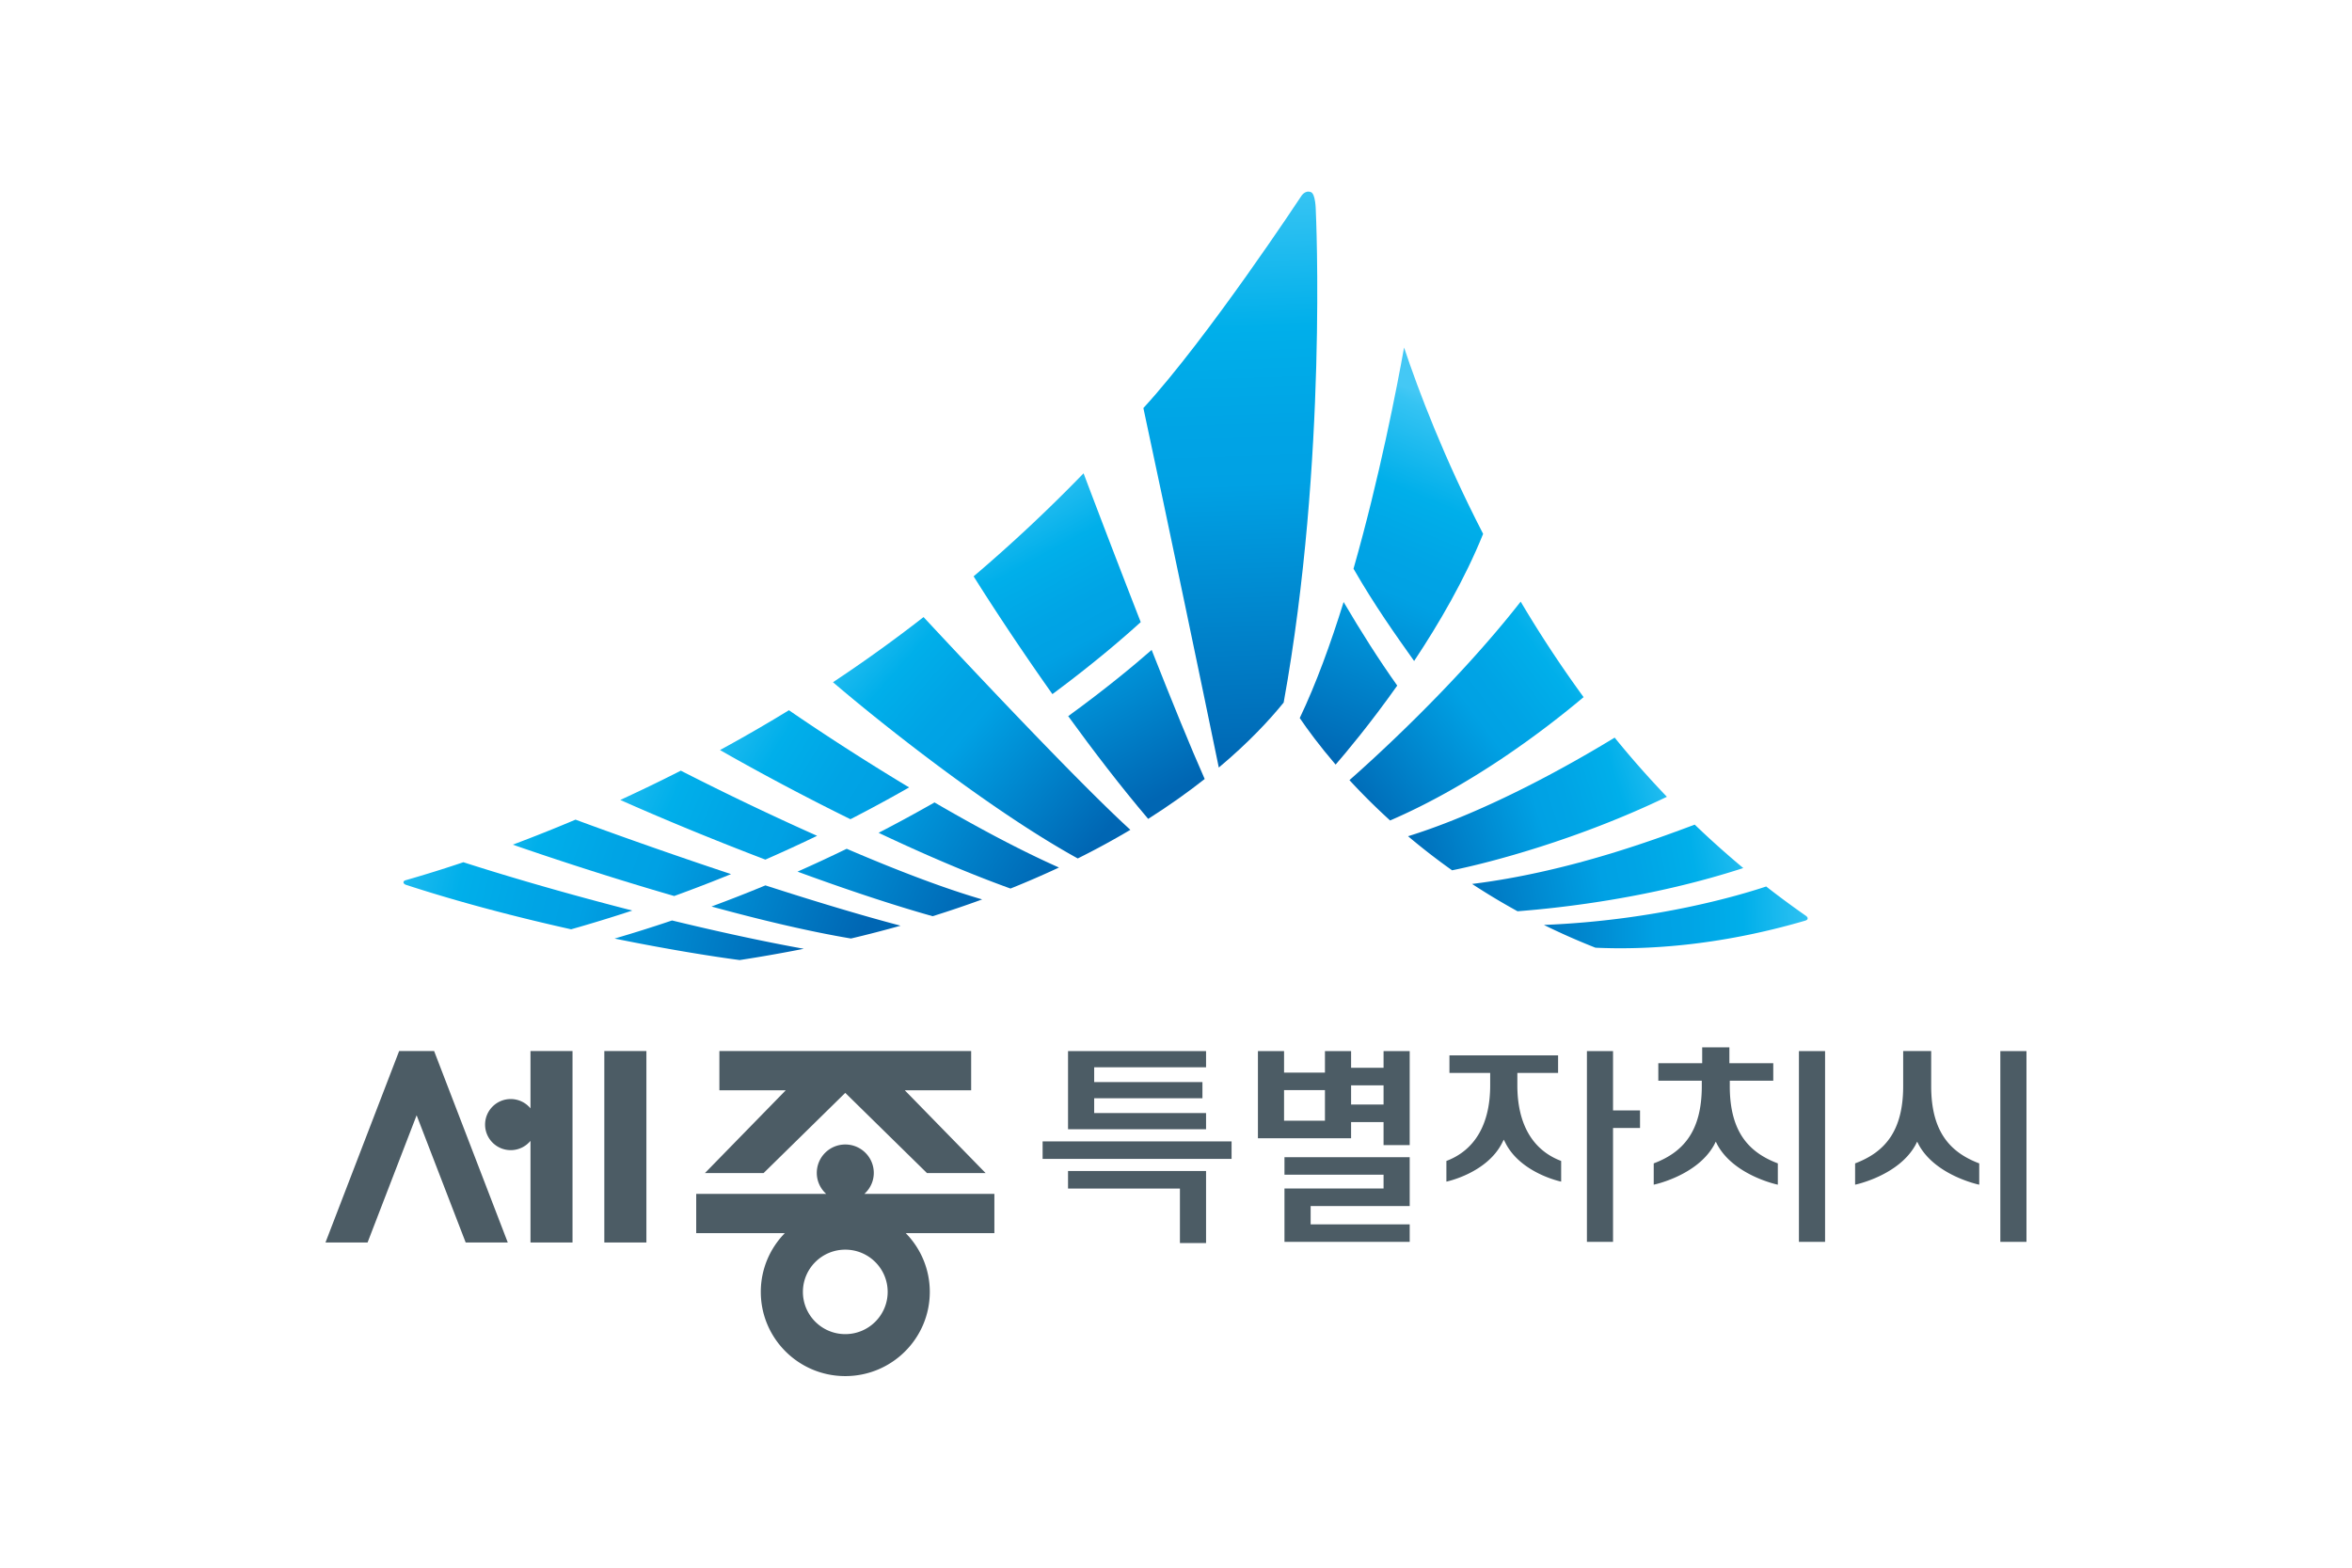
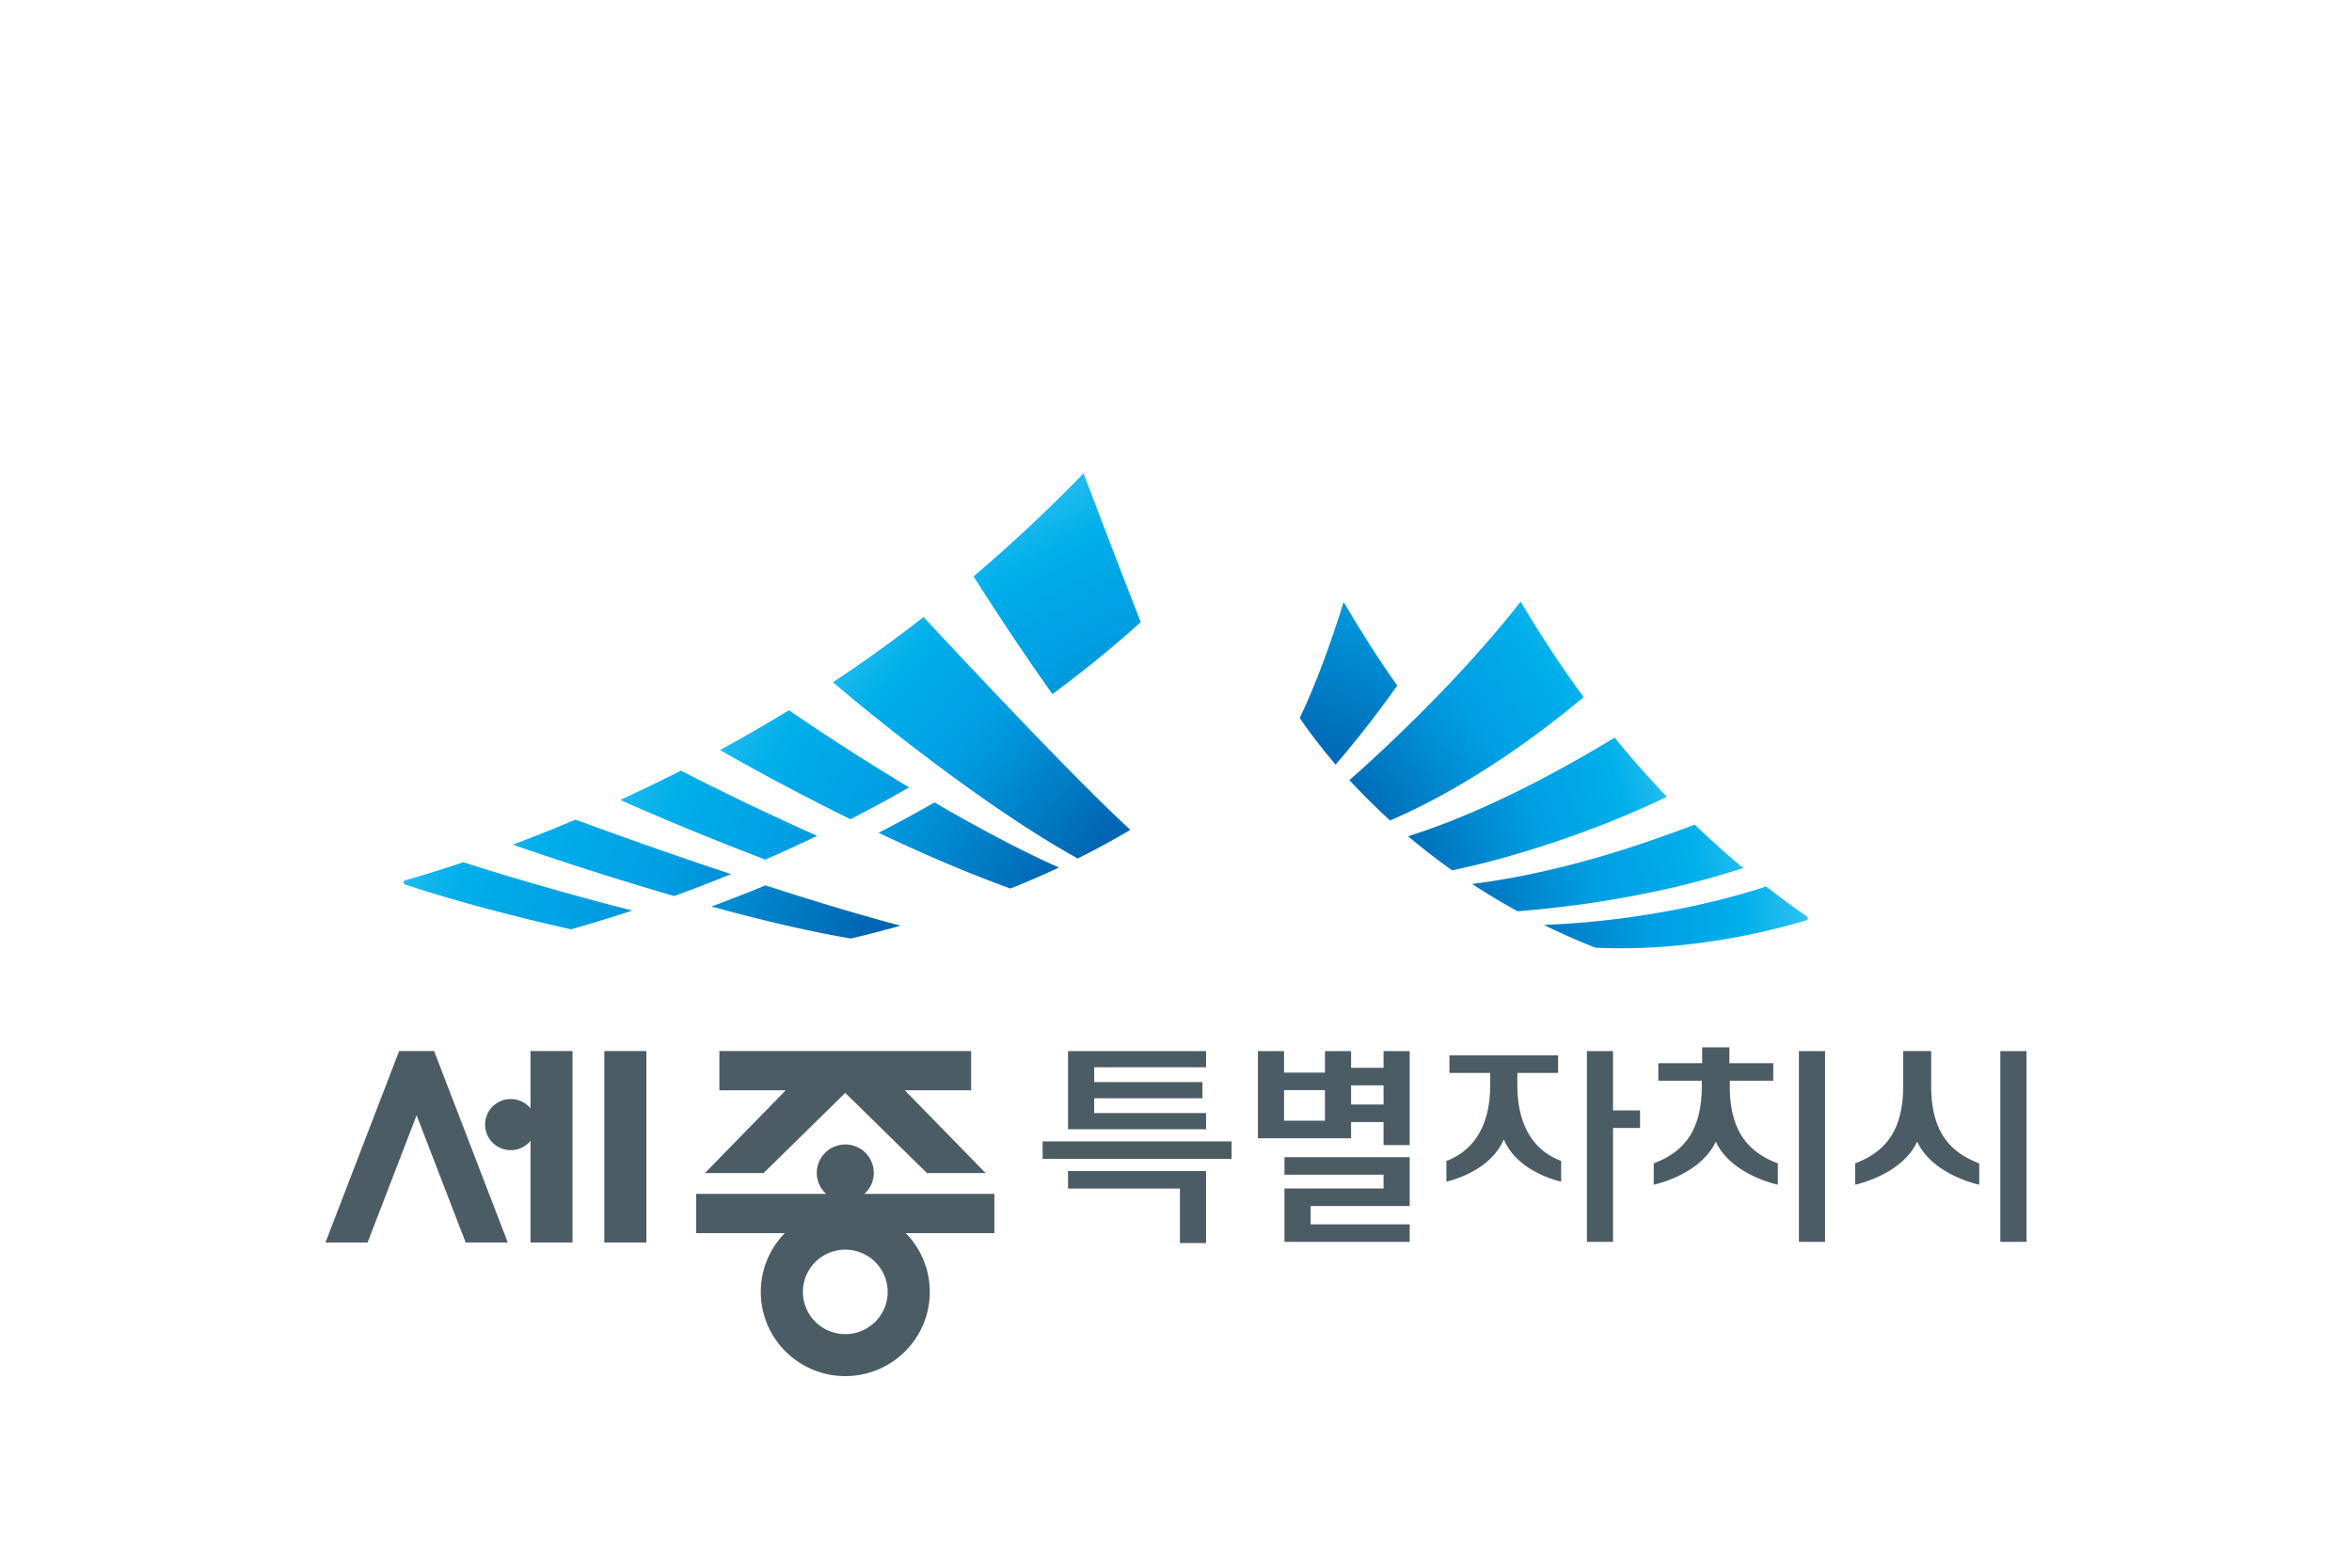
<svg xmlns="http://www.w3.org/2000/svg" width="600" height="400">
  <defs>
    <linearGradient id="a" x1="-354.79" x2="-394.71" y1="-1231.5" y2="-1135.7" gradientTransform="translate(701.1 1247.1)scale(.928)" gradientUnits="userSpaceOnUse">
      <stop offset="0" stop-color="#44C8F5" />
      <stop offset=".029" stop-color="#36C4F3" />
      <stop offset=".253" stop-color="#00AFEA" />
      <stop offset=".423" stop-color="#00A4E5" />
      <stop offset=".517" stop-color="#00A1E4" />
      <stop offset="1" stop-color="#0066B3" />
    </linearGradient>
    <linearGradient id="b" x1="-352.12" x2="-392.04" y1="-1230.4" y2="-1134.5" gradientTransform="translate(701.1 1247.1)scale(.928)" gradientUnits="userSpaceOnUse">
      <stop offset="0" stop-color="#44C8F5" />
      <stop offset=".029" stop-color="#36C4F3" />
      <stop offset=".253" stop-color="#00AFEA" />
      <stop offset=".423" stop-color="#00A4E5" />
      <stop offset=".517" stop-color="#00A1E4" />
      <stop offset="1" stop-color="#0066B3" />
    </linearGradient>
    <linearGradient id="c" x1="-605.71" x2="-559.89" y1="-1211.3" y2="-1126.7" gradientTransform="translate(830.12 1272.4)scale(.95)" gradientUnits="userSpaceOnUse">
      <stop offset="0" stop-color="#44C8F5" />
      <stop offset=".029" stop-color="#36C4F3" />
      <stop offset=".253" stop-color="#00AFEA" />
      <stop offset=".423" stop-color="#00A4E5" />
      <stop offset=".517" stop-color="#00A1E4" />
      <stop offset="1" stop-color="#0066B3" />
    </linearGradient>
    <linearGradient id="d" x1="-604.81" x2="-559" y1="-1211.8" y2="-1127.2" gradientTransform="translate(830.12 1272.4)scale(.95)" gradientUnits="userSpaceOnUse">
      <stop offset="0" stop-color="#44C8F5" />
      <stop offset=".029" stop-color="#36C4F3" />
      <stop offset=".253" stop-color="#00AFEA" />
      <stop offset=".423" stop-color="#00A4E5" />
      <stop offset=".517" stop-color="#00A1E4" />
      <stop offset="1" stop-color="#0066B3" />
    </linearGradient>
    <linearGradient id="e" x1="875.77" x2="923.07" y1="-903.72" y2="-875.08" gradientTransform="translate(-1473.4 1877.8)scale(1.885)" gradientUnits="userSpaceOnUse">
      <stop offset="0" stop-color="#44C8F5" />
      <stop offset=".029" stop-color="#36C4F3" />
      <stop offset=".253" stop-color="#00AFEA" />
      <stop offset=".423" stop-color="#00A4E5" />
      <stop offset=".517" stop-color="#00A1E4" />
      <stop offset="1" stop-color="#0066B3" />
    </linearGradient>
    <linearGradient id="j" x1="875.19" x2="922.49" y1="-902.76" y2="-874.12" gradientTransform="translate(-1473.4 1877.8)scale(1.885)" gradientUnits="userSpaceOnUse">
      <stop offset="0" stop-color="#44C8F5" />
      <stop offset=".029" stop-color="#36C4F3" />
      <stop offset=".253" stop-color="#00AFEA" />
      <stop offset=".423" stop-color="#00A4E5" />
      <stop offset=".517" stop-color="#00A1E4" />
      <stop offset="1" stop-color="#0066B3" />
    </linearGradient>
    <linearGradient id="k" x1="-312.07" x2="-386.74" y1="-1175.5" y2="-1124.2" gradientTransform="matrix(.928 -.034 .034 .928 739.76 1235)" gradientUnits="userSpaceOnUse">
      <stop offset="0" stop-color="#44C8F5" />
      <stop offset=".029" stop-color="#36C4F3" />
      <stop offset=".253" stop-color="#00AFEA" />
      <stop offset=".423" stop-color="#00A4E5" />
      <stop offset=".517" stop-color="#00A1E4" />
      <stop offset="1" stop-color="#0066B3" />
    </linearGradient>
    <linearGradient id="l" x1="-778.42" x2="-657.42" y1="-1109.9" y2="-1081.2" gradientTransform="translate(828.07 1272.7)scale(.95)" gradientUnits="userSpaceOnUse">
      <stop offset="0" stop-color="#44C8F5" />
      <stop offset=".029" stop-color="#36C4F3" />
      <stop offset=".253" stop-color="#00AFEA" />
      <stop offset=".423" stop-color="#00A4E5" />
      <stop offset=".517" stop-color="#00A1E4" />
      <stop offset="1" stop-color="#0066B3" />
    </linearGradient>
    <linearGradient id="m" x1="-778.57" x2="-657.57" y1="-1109.3" y2="-1080.7" gradientTransform="translate(828.07 1272.7)scale(.95)" gradientUnits="userSpaceOnUse">
      <stop offset="0" stop-color="#44C8F5" />
      <stop offset=".029" stop-color="#36C4F3" />
      <stop offset=".253" stop-color="#00AFEA" />
      <stop offset=".423" stop-color="#00A4E5" />
      <stop offset=".517" stop-color="#00A1E4" />
      <stop offset="1" stop-color="#0066B3" />
    </linearGradient>
    <linearGradient id="n" x1="859.22" x2="912.57" y1="-894.22" y2="-871.43" gradientTransform="translate(-1472.8 1877.4)scale(1.885)" gradientUnits="userSpaceOnUse">
      <stop offset="0" stop-color="#44C8F5" />
      <stop offset=".029" stop-color="#36C4F3" />
      <stop offset=".253" stop-color="#00AFEA" />
      <stop offset=".423" stop-color="#00A4E5" />
      <stop offset=".517" stop-color="#00A1E4" />
      <stop offset="1" stop-color="#0066B3" />
    </linearGradient>
    <linearGradient id="o" x1="859.33" x2="912.67" y1="-894.47" y2="-871.67" gradientTransform="translate(-1472.8 1877.4)scale(1.885)" gradientUnits="userSpaceOnUse">
      <stop offset="0" stop-color="#44C8F5" />
      <stop offset=".029" stop-color="#36C4F3" />
      <stop offset=".253" stop-color="#00AFEA" />
      <stop offset=".423" stop-color="#00A4E5" />
      <stop offset=".517" stop-color="#00A1E4" />
      <stop offset="1" stop-color="#0066B3" />
    </linearGradient>
    <linearGradient id="p" x1="843.34" x2="900.99" y1="-887.62" y2="-868.02" gradientTransform="rotate(.457 -237138.392 -187088.673)scale(1.885)" gradientUnits="userSpaceOnUse">
      <stop offset="0" stop-color="#44C8F5" />
      <stop offset=".029" stop-color="#36C4F3" />
      <stop offset=".253" stop-color="#00AFEA" />
      <stop offset=".423" stop-color="#00A4E5" />
      <stop offset=".517" stop-color="#00A1E4" />
      <stop offset="1" stop-color="#0066B3" />
    </linearGradient>
    <linearGradient id="s" x1="843.65" x2="901.29" y1="-888.51" y2="-868.91" gradientTransform="rotate(.457 -237138.392 -187088.673)scale(1.885)" gradientUnits="userSpaceOnUse">
      <stop offset="0" stop-color="#44C8F5" />
      <stop offset=".029" stop-color="#36C4F3" />
      <stop offset=".253" stop-color="#00AFEA" />
      <stop offset=".423" stop-color="#00A4E5" />
      <stop offset=".517" stop-color="#00A1E4" />
      <stop offset="1" stop-color="#0066B3" />
    </linearGradient>
    <linearGradient id="t" x1="-264.81" x2="-359.91" y1="-1112.4" y2="-1094.2" gradientTransform="translate(699.76 1246.3)scale(.928)" gradientUnits="userSpaceOnUse">
      <stop offset="0" stop-color="#44C8F5" />
      <stop offset=".029" stop-color="#36C4F3" />
      <stop offset=".253" stop-color="#00AFEA" />
      <stop offset=".423" stop-color="#00A4E5" />
      <stop offset=".517" stop-color="#00A1E4" />
      <stop offset="1" stop-color="#0066B3" />
    </linearGradient>
    <linearGradient id="u" x1="-289.16" x2="-371.46" y1="-1134.8" y2="-1109" gradientTransform="translate(699.76 1246.3)scale(.928)" gradientUnits="userSpaceOnUse">
      <stop offset="0" stop-color="#44C8F5" />
      <stop offset=".029" stop-color="#36C4F3" />
      <stop offset=".253" stop-color="#00AFEA" />
      <stop offset=".423" stop-color="#00A4E5" />
      <stop offset=".517" stop-color="#00A1E4" />
      <stop offset="1" stop-color="#0066B3" />
    </linearGradient>
    <linearGradient id="v" x1="-252.94" x2="-343.87" y1="-1091.5" y2="-1089.1" gradientTransform="translate(700.7 1246.3)scale(.928)" gradientUnits="userSpaceOnUse">
      <stop offset="0" stop-color="#44C8F5" />
      <stop offset=".029" stop-color="#36C4F3" />
      <stop offset=".253" stop-color="#00AFEA" />
      <stop offset=".423" stop-color="#00A4E5" />
      <stop offset=".517" stop-color="#00A1E4" />
      <stop offset="1" stop-color="#0066B3" />
    </linearGradient>
    <linearGradient id="w" x1="-650.13" x2="-579.26" y1="-1175.6" y2="-1113.5" gradientTransform="translate(830.12 1272.4)scale(.95)" gradientUnits="userSpaceOnUse">
      <stop offset="0" stop-color="#44C8F5" />
      <stop offset=".029" stop-color="#36C4F3" />
      <stop offset=".253" stop-color="#00AFEA" />
      <stop offset=".423" stop-color="#00A4E5" />
      <stop offset=".517" stop-color="#00A1E4" />
      <stop offset="1" stop-color="#0066B3" />
    </linearGradient>
    <linearGradient id="x" x1="-1502.5" x2="-1497.6" y1="610.15" y2="752.76" gradientTransform="translate(1900 -598.7)scale(1.056)" gradientUnits="userSpaceOnUse">
      <stop offset="0" stop-color="#44C8F5" />
      <stop offset=".029" stop-color="#36C4F3" />
      <stop offset=".253" stop-color="#00AFEA" />
      <stop offset=".423" stop-color="#00A4E5" />
      <stop offset=".517" stop-color="#00A1E4" />
      <stop offset="1" stop-color="#0066B3" />
    </linearGradient>
  </defs>
  <path fill="#fff" d="M0 0h600v400H0z" />
  <path fill="#4c5c65" d="M492.65 277.13v-8.953h-7.145v8.953c0 11.577-4.777 16.886-12.262 19.711v5.435l.031-.005c.103-.02 11.078-2.32 15.372-10.132l.427-.847.432.847c4.295 7.812 15.273 10.114 15.375 10.132l.025.005v-5.435c-7.479-2.826-12.256-8.135-12.256-19.711zm17.643-8.945v48.68h6.665v-48.68zm-244.32 23.042v4.47h48.205v-4.47zm175.18-23.99h.018v4.038h11.194v4.468h-11.092v1.387c0 11.577 4.776 16.886 12.257 19.71v5.435l-.029-.005c-.1-.02-11.075-2.32-15.372-10.132l-.428-.847-.43.847c-4.294 7.813-15.27 10.114-15.374 10.132 0 0-.02.005-.026.005v-5.434c7.48-2.826 12.262-8.135 12.262-19.711v-1.387H423.04v-4.468h11.191v-4.037h.015zm17.757.947v48.681h6.67v-48.68zm-71.83 8.812v-3.234h10.394v-4.476h-27.718v4.476h10.394v3.234c-.018 9.79-3.875 16.47-11.172 19.225v5.274c.1-.02 10.319-2.165 14.211-9.876l.427-.84.427.84c3.891 7.712 14.11 9.856 14.214 9.876v-5.274c-7.302-2.753-11.156-9.434-11.176-19.225zm17.748-8.812v48.681h6.662v-29.06h6.885v-4.47h-6.885v-15.15zm105.46 0v48.681h6.665v-48.68zm-237.83 0v19.952h35.21V284h-28.539v-3.772h27.614v-4.131h-27.614v-3.772h28.539v-4.137c-.252-.002-34.949-.002-35.21-.002zm0 30.606v4.468H301v13.915h6.668V298.79zm80.493-30.606v4.268h-8.284v-4.268h-6.67v5.493h-10.431v-5.493H320.9v22.241h23.766v-4.127h8.284v5.882h6.668v-23.995zm-25.386 17.51v-7.547h10.431v7.81h-10.431zm17.101-4.13v-4.634h8.284v4.895h-8.284zm-16.995 13.696v4.474h25.28v3.52h-25.28v13.61h31.947v-4.467h-25.271v-4.671h25.271V295.26zm-74.002 9.362h-33.163c1.465-1.328 2.4-3.22 2.4-5.35 0-4.003-3.256-7.252-7.273-7.252-4.015 0-7.268 3.25-7.268 7.252 0 2.13.935 4.021 2.398 5.35h-33.158v10.024h22.599c-3.783 3.873-6.122 9.151-6.122 14.984 0 11.866 9.65 21.487 21.551 21.487s21.56-9.621 21.56-21.487c0-5.832-2.341-11.111-6.125-14.984h22.602zm-38.037 35.784c-5.97 0-10.808-4.826-10.808-10.777 0-5.953 4.839-10.777 10.808-10.777 5.975 0 10.814 4.824 10.814 10.777 0 5.95-4.839 10.777-10.814 10.777M135.328 282.8a6.54 6.54 0 0 0-5.042-2.374c-3.608 0-6.539 2.923-6.539 6.517 0 3.597 2.93 6.52 6.539 6.52 2.026 0 3.84-.926 5.042-2.37v25.934h10.723v-48.852h-10.723zm18.835 34.227h10.734v-48.852h-10.734zm-52.342-48.852L83.029 317.03h10.737l12.516-32.467 12.517 32.467h10.737l-18.792-48.856zm92.969 31.14c.169-.163 20.841-20.467 20.841-20.467s20.678 20.304 20.847 20.468h14.96c-.913-.937-20.621-21.123-20.621-21.123h16.927v-10.018h-64.227v10.018h16.929s-19.708 20.186-20.621 21.123h14.963z" />
-   <path fill="url(#a)" d="M378.35 136.22c-9.988-19.376-16.465-36.481-20.168-47.544-1.814 10.108-6.274 33.246-12.897 56.437 5.442 9.465 10.796 16.965 15.462 23.544 6.382-9.598 12.93-20.867 17.603-32.437" />
  <path fill="url(#b)" d="M356.44 174.93c-4.715-6.636-9.244-13.765-13.681-21.325-3.3 10.624-7.047 20.921-11.193 29.608 1.974 2.905 5.003 7.041 9.151 11.874 2.447-2.813 8.679-10.205 15.722-20.157z" />
-   <path fill="url(#c)" d="M272.5 182.73c6.406 8.833 13.393 17.953 20.401 26.211 5.442-3.45 10.229-6.873 14.417-10.176-3.603-8.107-8.56-20.33-13.531-32.935-4.731 4.14-11.881 10.061-21.288 16.9z" />
  <path fill="url(#d)" d="M291 158.73a3783 3783 0 0 1-14.58-37.966 397 397 0 0 1-28.05 26.291c4.295 6.841 11.508 17.917 20.104 30.05 10.147-7.517 17.701-13.986 22.527-18.374z" />
  <path fill="url(#e)" d="M224.13 212.49c10.923 5.176 22.527 10.218 33.649 14.225a240 240 0 0 0 12.366-5.365c-9.751-4.324-20.82-10.242-31.75-16.608a382 382 0 0 1-14.265 7.749z" />
  <path fill="url(#j)" d="M231.92 200.91c-11.253-6.764-22.024-13.756-30.665-19.692a396 396 0 0 1-17.584 10.158c8.004 4.574 19.883 11.061 33.277 17.648a383 383 0 0 0 14.972-8.114z" />
  <path fill="url(#k)" d="M344.25 199.05a164 164 0 0 0 10.37 10.297c20.876-9.014 39.179-22.915 49.359-31.472a304 304 0 0 1-16.05-24.369c-17.081 21.834-39.034 41.47-43.679 45.544" />
  <path fill="url(#l)" d="M118.21 220a331 331 0 0 1-14.534 4.535h-.001c-.032.01-.577.135-.686.37-.084.176-.171.54.524.844 13.86 4.525 28.568 8.328 42.18 11.365a381 381 0 0 0 15.607-4.785c-15.452-3.96-30.638-8.32-43.09-12.328z" />
-   <path fill="url(#m)" d="M171.44 234.86a373 373 0 0 1-14.654 4.617c12.975 2.637 24.281 4.479 31.906 5.485a377 377 0 0 0 16.362-2.877c-10.31-1.858-21.879-4.378-33.614-7.225z" />
  <path fill="url(#n)" d="M208.44 213.26a741 741 0 0 1-34.761-16.624 420 420 0 0 1-15.447 7.473c10.906 4.853 23.856 10.205 37.014 15.222 4.542-1.99 8.94-4.017 13.194-6.071z" />
-   <path fill="url(#o)" d="M203.45 222.4c12.104 4.443 24.062 8.448 34.467 11.372a275 275 0 0 0 12.634-4.284c-10.207-2.966-22.47-7.729-34.556-12.919-4.049 1.97-8.23 3.92-12.546 5.83z" />
  <path fill="url(#p)" d="M186.49 223.03c-15.416-5.12-29.932-10.287-39.673-13.897a415 415 0 0 1-16.005 6.384c10.379 3.603 25.36 8.527 41.179 13.104a396 396 0 0 0 14.498-5.59z" />
  <path fill="url(#s)" d="M181.5 231.3c12.394 3.388 24.833 6.364 35.587 8.163a315 315 0 0 0 12.653-3.271c-10.427-2.745-22.505-6.415-34.486-10.283A377 377 0 0 1 181.5 231.3z" />
  <path fill="url(#t)" d="M387.13 232.51c12.21-.94 34.737-3.592 57.582-11.025a237 237 0 0 1-12.383-11.08c-11.49 4.326-33.085 12.193-56.796 15.137a171 171 0 0 0 11.597 6.968z" />
  <path fill="url(#u)" d="M370.43 222.06c9.981-1.993 32.497-8.004 54.798-18.758a242 242 0 0 1-13.323-15.097c-10.817 6.598-32.356 18.849-52.704 25.16a169 169 0 0 0 11.228 8.694z" />
  <path fill="url(#v)" d="M460.59 233.6a234 234 0 0 1-10.034-7.409c-6.566 2.19-28.136 8.668-56.697 9.81a174 174 0 0 0 13.145 5.807c12.27.57 30.981-.293 53.579-6.921.415-.156.538-.327.55-.553.025-.385-.543-.734-.543-.734z" />
  <path fill="url(#w)" d="M235.6 157.45a371 371 0 0 1-23.104 16.622c13.304 11.374 40.721 32.991 62.44 44.965a204 204 0 0 0 13.422-7.306c-13.462-12.279-41.675-42.37-52.758-54.28z" />
-   <path fill="url(#x)" d="M291.68 104.12c6.228 29.042 15.759 74.762 19.239 91.723 7.692-6.448 13.049-12.264 16.547-16.585 11.221-61.963 8.206-125.3 8.206-125.3-.015-.53-.053-4.472-1.262-4.94-1.577-.607-2.537 1.143-2.537 1.143s-23.752 36.04-40.193 53.958z" />
</svg>